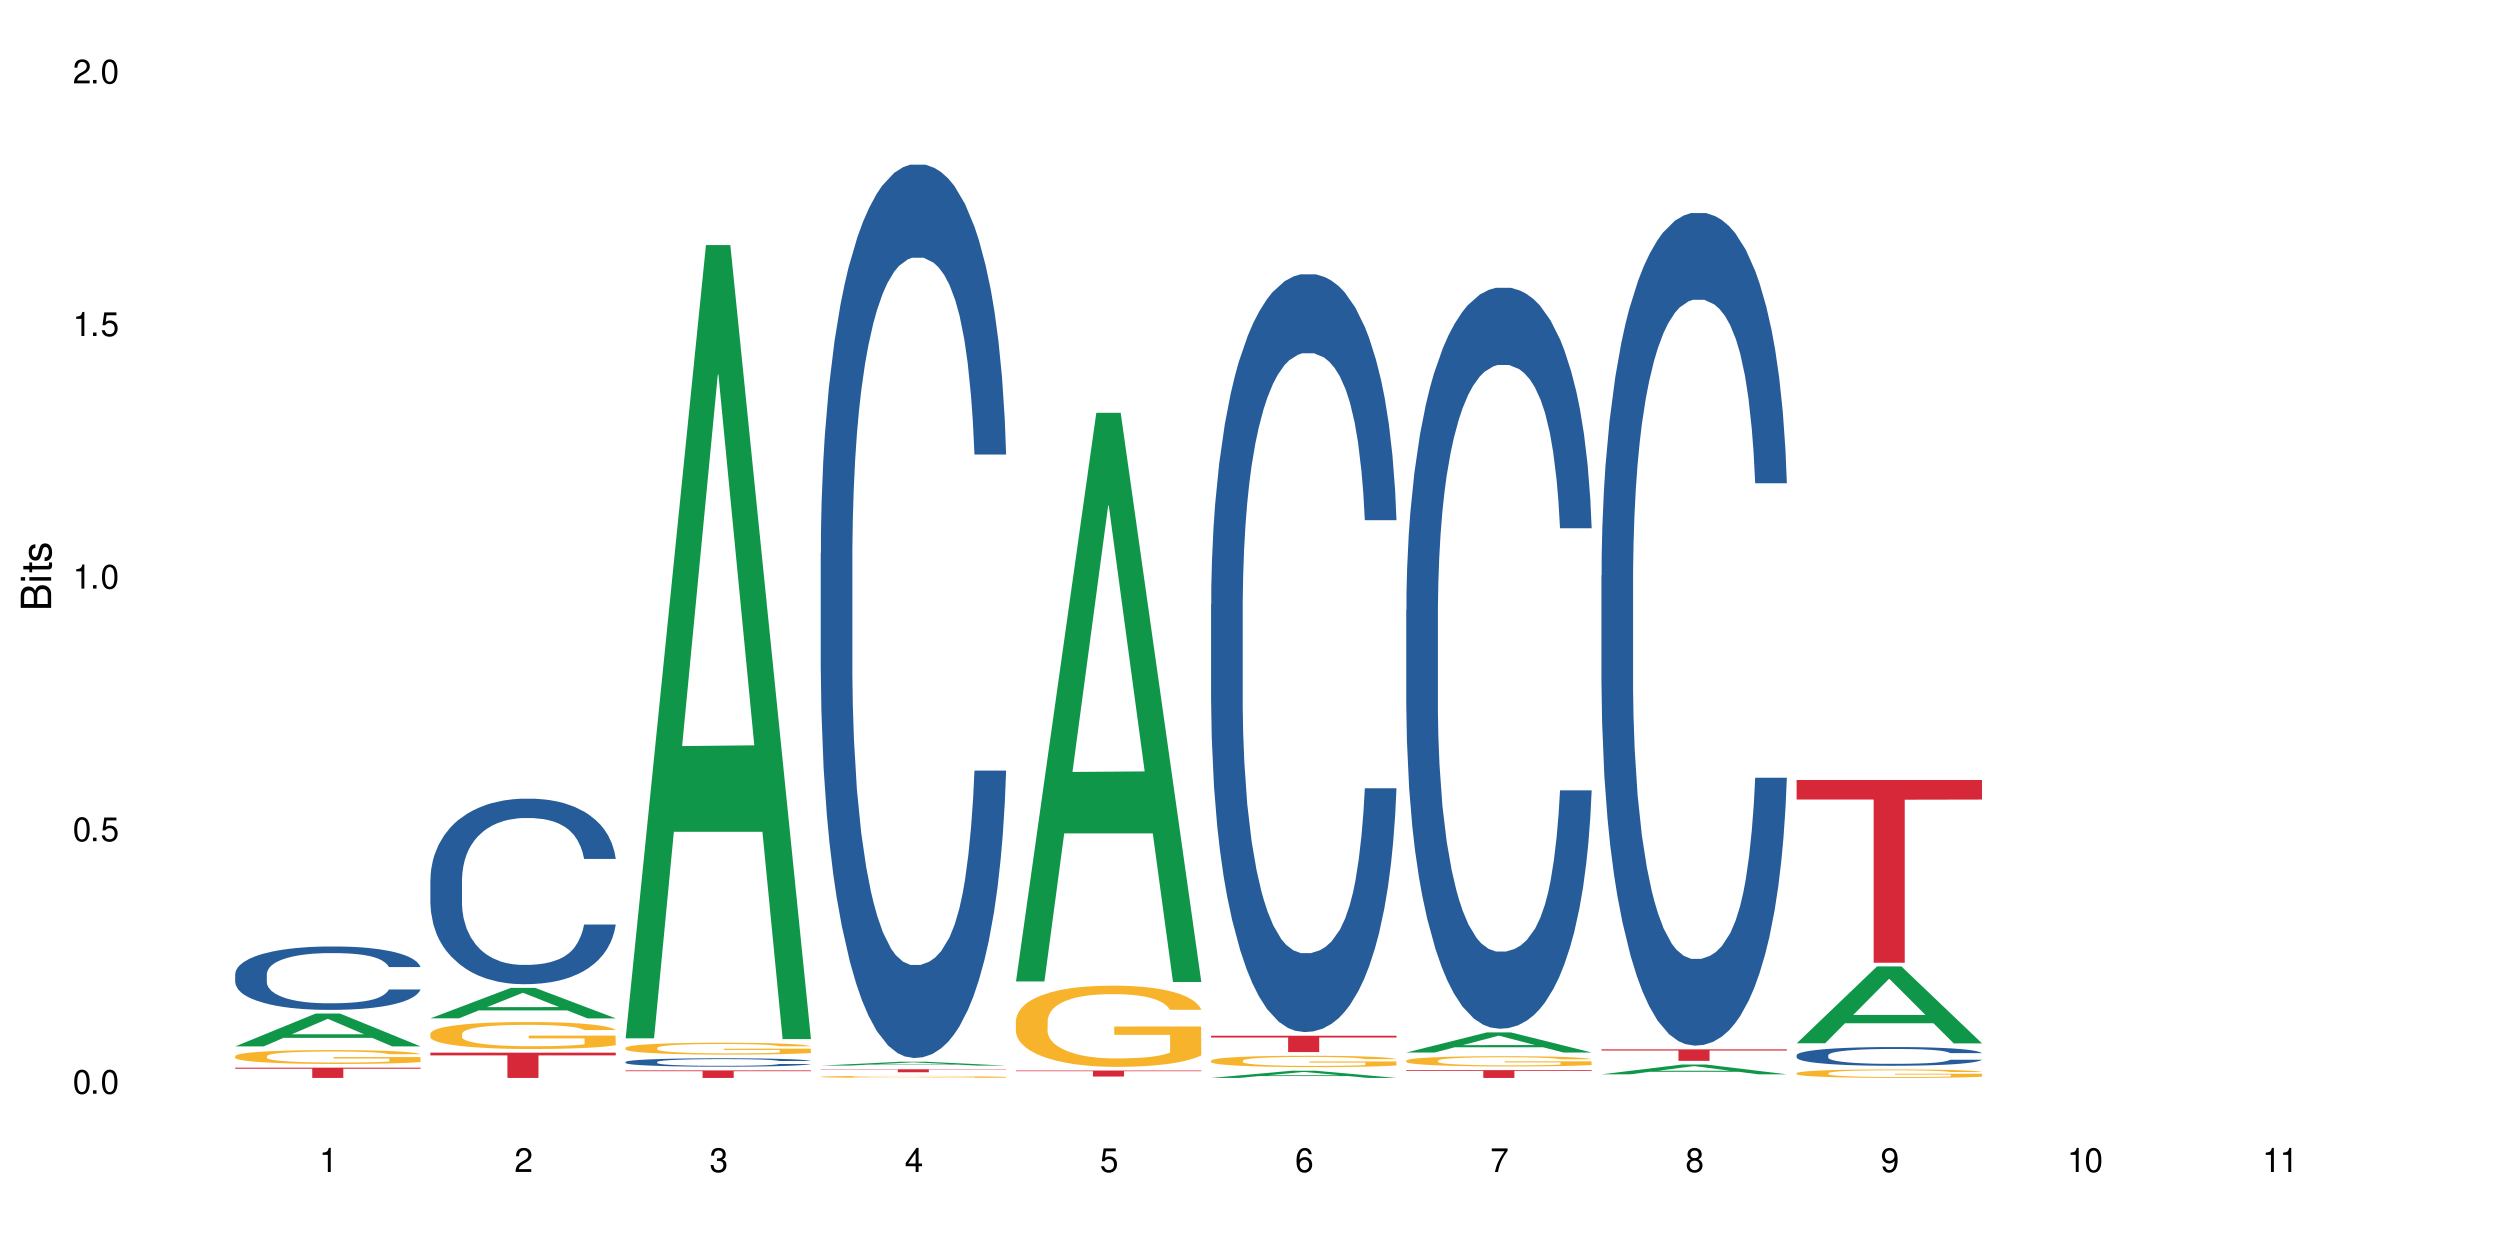
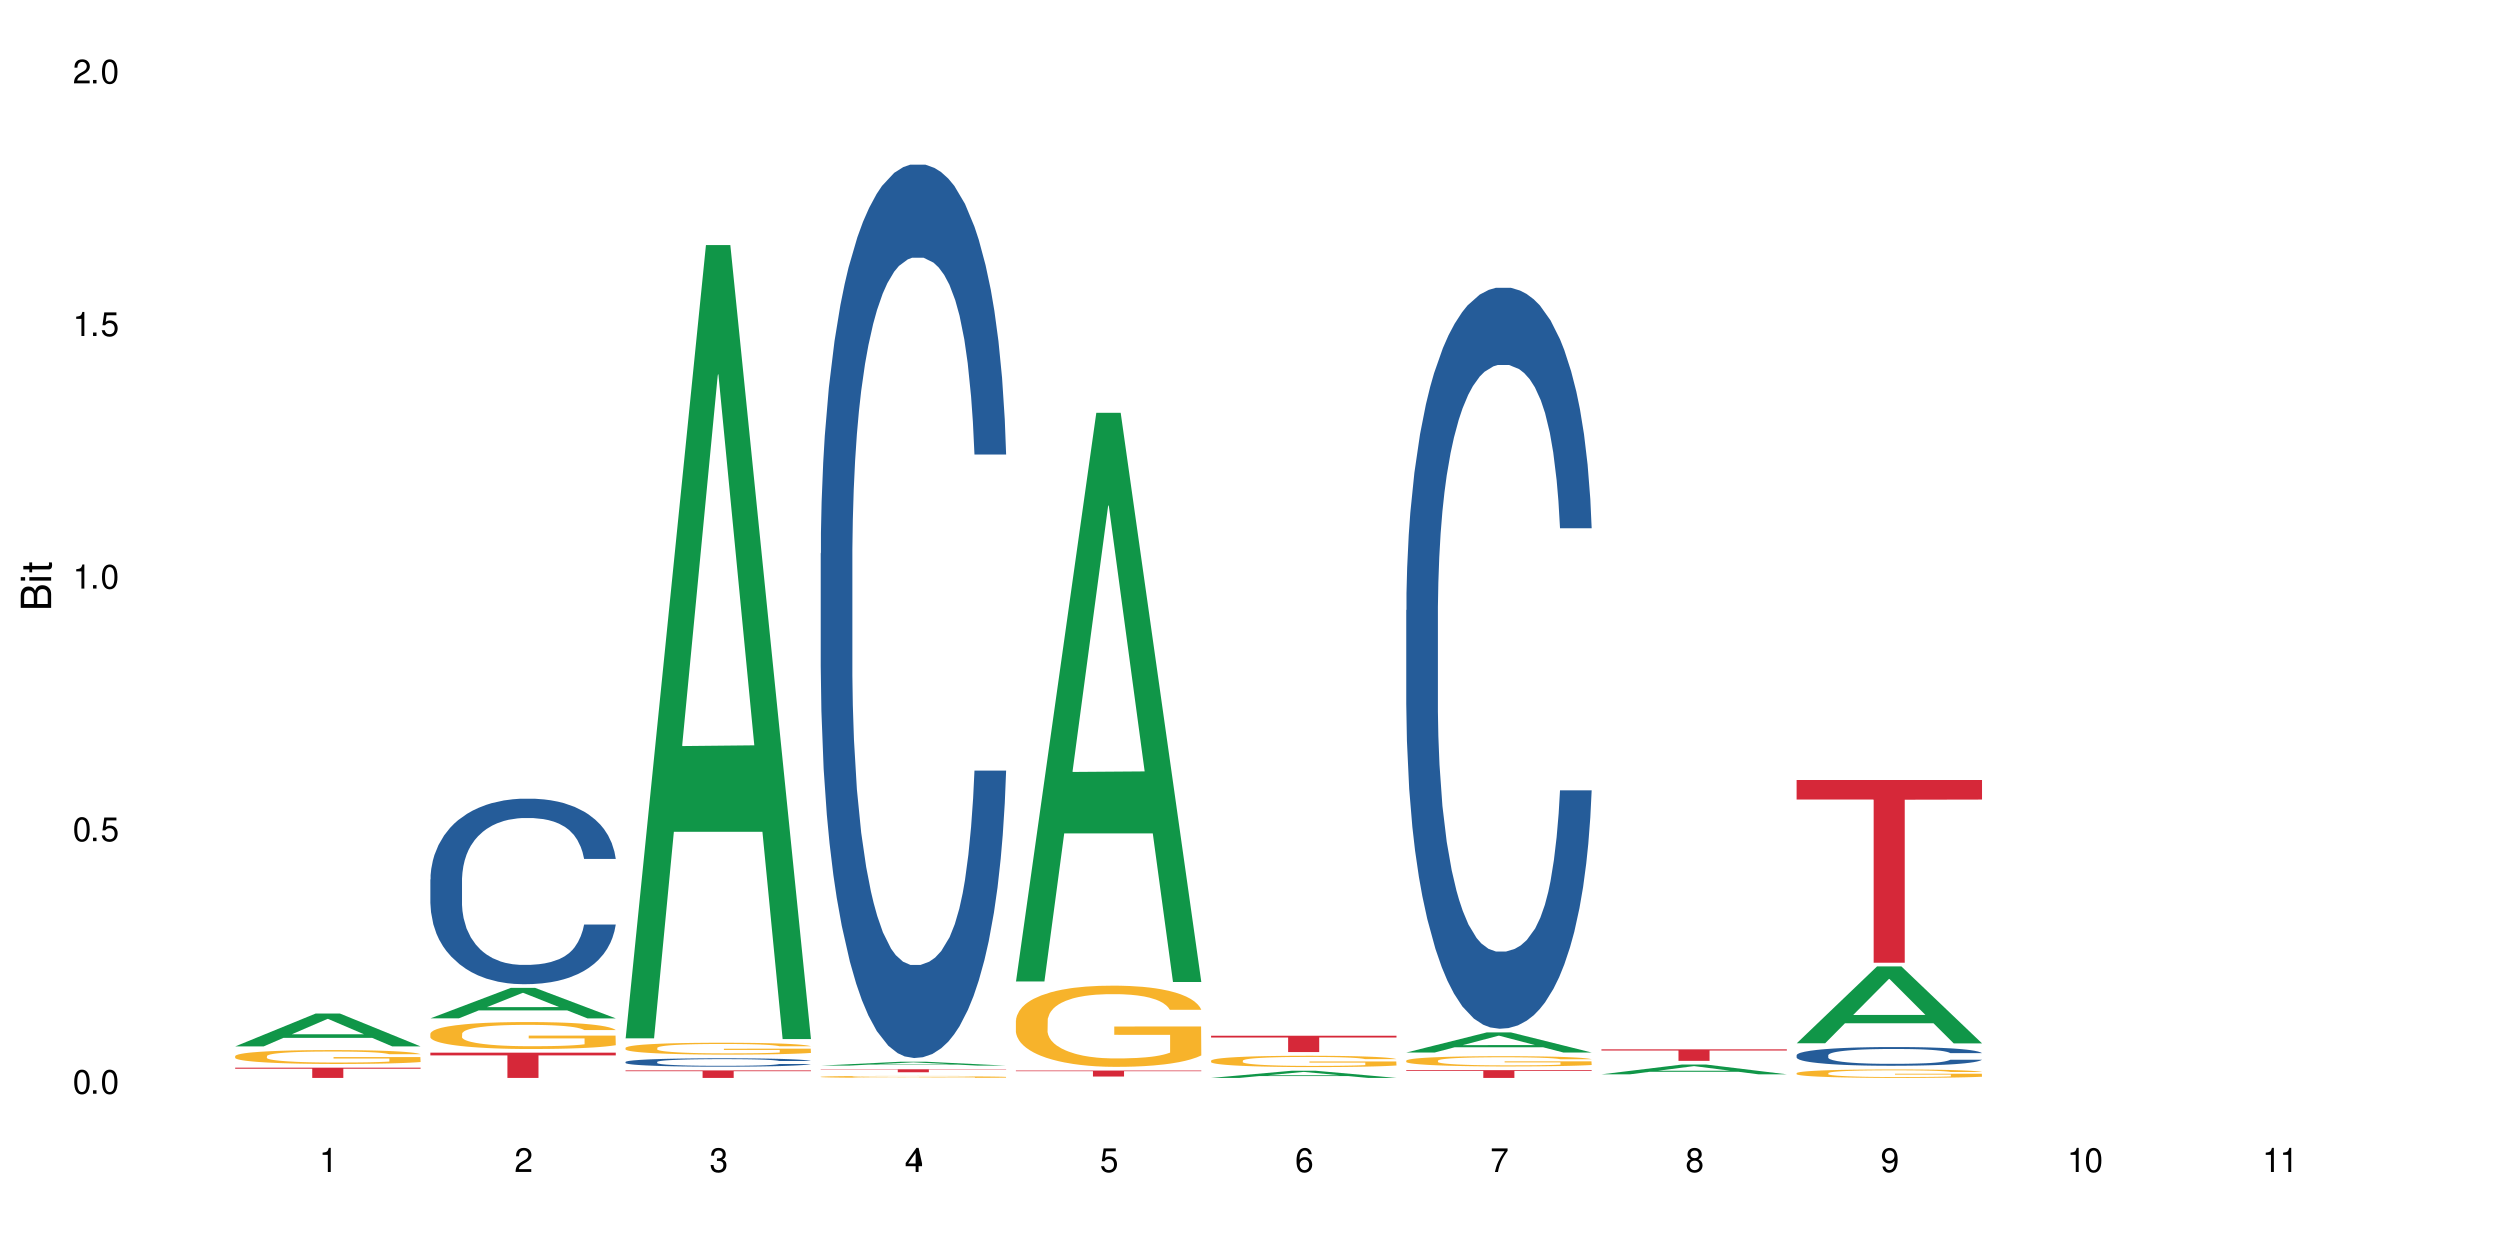
<svg xmlns="http://www.w3.org/2000/svg" xmlns:xlink="http://www.w3.org/1999/xlink" width="720" height="360" viewBox="0 0 720 360">
  <defs>
    <g>
      <g id="glyph-0-0">
</g>
      <g id="glyph-0-1">
        <path d="M 2.641 -6.938 C 2 -6.938 1.422 -6.656 1.078 -6.172 C 0.641 -5.562 0.406 -4.641 0.406 -3.359 C 0.406 -1.016 1.188 0.219 2.641 0.219 C 4.078 0.219 4.859 -1.016 4.859 -3.297 C 4.859 -4.641 4.656 -5.547 4.203 -6.172 C 3.844 -6.656 3.281 -6.938 2.641 -6.938 Z M 2.641 -6.188 C 3.547 -6.188 4 -5.25 4 -3.375 C 4 -1.406 3.562 -0.484 2.625 -0.484 C 1.734 -0.484 1.281 -1.438 1.281 -3.344 C 1.281 -5.25 1.734 -6.188 2.641 -6.188 Z M 2.641 -6.188 " />
      </g>
      <g id="glyph-0-2">
        <path d="M 1.828 -1 L 0.828 -1 L 0.828 0 L 1.828 0 Z M 1.828 -1 " />
      </g>
      <g id="glyph-0-3">
        <path d="M 4.562 -6.797 L 1.062 -6.797 L 0.547 -3.094 L 1.328 -3.094 C 1.719 -3.562 2.047 -3.734 2.578 -3.734 C 3.484 -3.734 4.062 -3.109 4.062 -2.094 C 4.062 -1.125 3.484 -0.531 2.578 -0.531 C 1.828 -0.531 1.375 -0.906 1.188 -1.672 L 0.328 -1.672 C 0.453 -1.109 0.547 -0.844 0.75 -0.594 C 1.125 -0.078 1.828 0.219 2.594 0.219 C 3.969 0.219 4.922 -0.781 4.922 -2.219 C 4.922 -3.562 4.031 -4.484 2.719 -4.484 C 2.25 -4.484 1.859 -4.359 1.469 -4.062 L 1.734 -5.969 L 4.562 -5.969 Z M 4.562 -6.797 " />
      </g>
      <g id="glyph-0-4">
        <path d="M 2.484 -4.938 L 2.484 0 L 3.328 0 L 3.328 -6.938 L 2.766 -6.938 C 2.469 -5.875 2.281 -5.734 0.984 -5.562 L 0.984 -4.938 Z M 2.484 -4.938 " />
      </g>
      <g id="glyph-0-5">
        <path d="M 4.859 -0.828 L 1.281 -0.828 C 1.359 -1.406 1.672 -1.781 2.5 -2.281 L 3.469 -2.828 C 4.406 -3.344 4.906 -4.062 4.906 -4.906 C 4.906 -5.484 4.672 -6.031 4.266 -6.406 C 3.859 -6.766 3.375 -6.938 2.719 -6.938 C 1.859 -6.938 1.219 -6.625 0.844 -6.031 C 0.609 -5.672 0.5 -5.234 0.484 -4.531 L 1.328 -4.531 C 1.359 -5.016 1.406 -5.281 1.531 -5.516 C 1.75 -5.938 2.188 -6.203 2.703 -6.203 C 3.469 -6.203 4.031 -5.641 4.031 -4.891 C 4.031 -4.344 3.719 -3.859 3.125 -3.516 L 2.234 -3 C 0.812 -2.172 0.406 -1.531 0.328 -0.016 L 4.859 -0.016 Z M 4.859 -0.828 " />
      </g>
      <g id="glyph-0-6">
        <path d="M 2.125 -3.188 L 2.578 -3.188 C 3.5 -3.188 3.984 -2.766 3.984 -1.922 C 3.984 -1.062 3.469 -0.531 2.594 -0.531 C 1.656 -0.531 1.203 -1 1.156 -2.016 L 0.312 -2.016 C 0.344 -1.453 0.438 -1.094 0.609 -0.781 C 0.953 -0.109 1.625 0.219 2.547 0.219 C 3.953 0.219 4.859 -0.625 4.859 -1.938 C 4.859 -2.828 4.516 -3.297 3.703 -3.594 C 4.344 -3.844 4.656 -4.328 4.656 -5.031 C 4.656 -6.219 3.875 -6.938 2.578 -6.938 C 1.203 -6.938 0.484 -6.172 0.453 -4.703 L 1.297 -4.703 C 1.312 -5.125 1.344 -5.359 1.453 -5.578 C 1.641 -5.969 2.062 -6.203 2.594 -6.203 C 3.344 -6.203 3.797 -5.75 3.797 -5 C 3.797 -4.516 3.609 -4.219 3.25 -4.047 C 3.016 -3.953 2.703 -3.922 2.125 -3.906 Z M 2.125 -3.188 " />
      </g>
      <g id="glyph-0-7">
-         <path d="M 3.141 -1.672 L 3.141 0 L 3.984 0 L 3.984 -1.672 L 4.984 -1.672 L 4.984 -2.438 L 3.984 -2.438 L 3.984 -6.938 L 3.359 -6.938 L 0.266 -2.578 L 0.266 -1.672 Z M 3.141 -2.438 L 1 -2.438 L 3.141 -5.5 Z M 3.141 -2.438 " />
+         <path d="M 3.141 -1.672 L 3.141 0 L 3.984 0 L 3.984 -1.672 L 4.984 -1.672 L 4.984 -2.438 L 3.984 -6.938 L 3.359 -6.938 L 0.266 -2.578 L 0.266 -1.672 Z M 3.141 -2.438 L 1 -2.438 L 3.141 -5.5 Z M 3.141 -2.438 " />
      </g>
      <g id="glyph-0-8">
        <path d="M 4.781 -5.125 C 4.609 -6.266 3.891 -6.938 2.844 -6.938 C 2.094 -6.938 1.422 -6.578 1.031 -5.953 C 0.594 -5.266 0.406 -4.422 0.406 -3.172 C 0.406 -2 0.578 -1.25 0.984 -0.641 C 1.359 -0.078 1.953 0.219 2.703 0.219 C 3.984 0.219 4.922 -0.75 4.922 -2.094 C 4.922 -3.375 4.062 -4.281 2.844 -4.281 C 2.172 -4.281 1.641 -4.031 1.281 -3.516 C 1.281 -5.234 1.828 -6.188 2.797 -6.188 C 3.391 -6.188 3.797 -5.797 3.938 -5.125 Z M 2.734 -3.531 C 3.547 -3.531 4.062 -2.953 4.062 -2.031 C 4.062 -1.156 3.484 -0.531 2.703 -0.531 C 1.922 -0.531 1.328 -1.188 1.328 -2.078 C 1.328 -2.938 1.906 -3.531 2.734 -3.531 Z M 2.734 -3.531 " />
      </g>
      <g id="glyph-0-9">
        <path d="M 4.984 -6.797 L 0.438 -6.797 L 0.438 -5.969 L 4.109 -5.969 C 2.5 -3.656 1.828 -2.234 1.328 0 L 2.219 0 C 2.594 -2.172 3.453 -4.047 4.984 -6.094 Z M 4.984 -6.797 " />
      </g>
      <g id="glyph-0-10">
        <path d="M 3.75 -3.656 C 4.469 -4.094 4.688 -4.438 4.688 -5.078 C 4.688 -6.172 3.844 -6.938 2.641 -6.938 C 1.438 -6.938 0.594 -6.172 0.594 -5.094 C 0.594 -4.438 0.812 -4.094 1.516 -3.656 C 0.734 -3.266 0.359 -2.703 0.359 -1.922 C 0.359 -0.656 1.281 0.219 2.641 0.219 C 3.984 0.219 4.922 -0.656 4.922 -1.922 C 4.922 -2.703 4.531 -3.266 3.75 -3.656 Z M 2.641 -6.188 C 3.359 -6.188 3.812 -5.75 3.812 -5.062 C 3.812 -4.406 3.344 -3.984 2.641 -3.984 C 1.922 -3.984 1.453 -4.406 1.453 -5.078 C 1.453 -5.75 1.922 -6.188 2.641 -6.188 Z M 2.641 -3.266 C 3.484 -3.266 4.062 -2.719 4.062 -1.906 C 4.062 -1.078 3.484 -0.531 2.625 -0.531 C 1.797 -0.531 1.219 -1.094 1.219 -1.906 C 1.219 -2.719 1.781 -3.266 2.641 -3.266 Z M 2.641 -3.266 " />
      </g>
      <g id="glyph-0-11">
        <path d="M 0.516 -1.578 C 0.672 -0.453 1.406 0.219 2.438 0.219 C 3.188 0.219 3.859 -0.141 4.266 -0.766 C 4.688 -1.453 4.891 -2.297 4.891 -3.547 C 4.891 -4.719 4.703 -5.453 4.312 -6.078 C 3.938 -6.641 3.344 -6.938 2.594 -6.938 C 1.297 -6.938 0.359 -5.969 0.359 -4.625 C 0.359 -3.344 1.234 -2.453 2.453 -2.453 C 3.094 -2.453 3.578 -2.672 4.016 -3.203 C 4 -1.484 3.469 -0.531 2.5 -0.531 C 1.906 -0.531 1.484 -0.906 1.359 -1.578 Z M 2.578 -6.203 C 3.375 -6.203 3.969 -5.531 3.969 -4.641 C 3.969 -3.797 3.391 -3.188 2.547 -3.188 C 1.734 -3.188 1.234 -3.766 1.234 -4.688 C 1.234 -5.562 1.797 -6.203 2.578 -6.203 Z M 2.578 -6.203 " />
      </g>
      <g id="glyph-1-0">
</g>
      <g id="glyph-1-1">
        <path d="M 0 -0.953 L 0 -4.891 C 0 -5.719 -0.234 -6.344 -0.734 -6.797 C -1.188 -7.234 -1.812 -7.469 -2.5 -7.469 C -3.547 -7.469 -4.188 -7 -4.625 -5.875 C -4.984 -6.688 -5.625 -7.094 -6.531 -7.094 C -7.172 -7.094 -7.734 -6.859 -8.141 -6.391 C -8.562 -5.922 -8.75 -5.344 -8.75 -4.5 L -8.75 -0.953 Z M -4.984 -2.062 L -7.766 -2.062 L -7.766 -4.219 C -7.766 -4.844 -7.688 -5.203 -7.453 -5.5 C -7.219 -5.812 -6.859 -5.969 -6.375 -5.969 C -5.891 -5.969 -5.531 -5.812 -5.297 -5.5 C -5.062 -5.203 -4.984 -4.844 -4.984 -4.219 Z M -0.984 -2.062 L -4 -2.062 L -4 -4.781 C -4 -5.766 -3.438 -6.359 -2.484 -6.359 C -1.547 -6.359 -0.984 -5.766 -0.984 -4.781 Z M -0.984 -2.062 " />
      </g>
      <g id="glyph-1-2">
        <path d="M -6.281 -1.797 L -6.281 -0.797 L 0 -0.797 L 0 -1.797 Z M -8.75 -1.797 L -8.75 -0.797 L -7.484 -0.797 L -7.484 -1.797 Z M -8.75 -1.797 " />
      </g>
      <g id="glyph-1-3">
        <path d="M -6.281 -3.047 L -6.281 -2.016 L -8.016 -2.016 L -8.016 -1.016 L -6.281 -1.016 L -6.281 -0.172 L -5.469 -0.172 L -5.469 -1.016 L -0.719 -1.016 C -0.078 -1.016 0.281 -1.453 0.281 -2.234 C 0.281 -2.5 0.25 -2.719 0.188 -3.047 L -0.641 -3.047 C -0.609 -2.906 -0.594 -2.766 -0.594 -2.562 C -0.594 -2.141 -0.719 -2.016 -1.156 -2.016 L -5.469 -2.016 L -5.469 -3.047 Z M -6.281 -3.047 " />
      </g>
      <g id="glyph-1-4">
-         <path d="M -4.531 -5.25 C -5.766 -5.25 -6.469 -4.422 -6.469 -2.969 C -6.469 -1.516 -5.719 -0.562 -4.547 -0.562 C -3.562 -0.562 -3.094 -1.062 -2.734 -2.562 L -2.516 -3.484 C -2.344 -4.188 -2.094 -4.469 -1.641 -4.469 C -1.047 -4.469 -0.641 -3.875 -0.641 -3 C -0.641 -2.453 -0.797 -2 -1.062 -1.75 C -1.25 -1.594 -1.422 -1.531 -1.875 -1.469 L -1.875 -0.406 C -0.422 -0.453 0.281 -1.266 0.281 -2.922 C 0.281 -4.5 -0.5 -5.516 -1.719 -5.516 C -2.656 -5.516 -3.172 -4.984 -3.469 -3.734 L -3.703 -2.766 C -3.891 -1.953 -4.156 -1.609 -4.594 -1.609 C -5.188 -1.609 -5.547 -2.125 -5.547 -2.938 C -5.547 -3.75 -5.203 -4.172 -4.531 -4.203 Z M -4.531 -5.25 " />
-       </g>
+         </g>
    </g>
  </defs>
  <rect x="-72" y="-36" width="864" height="432" fill="rgb(100%, 100%, 100%)" fill-opacity="1" />
  <path fill-rule="nonzero" fill="rgb(6.275%, 58.824%, 28.235%)" fill-opacity="1" d="M 67.73 301.359 L 67.789 301.348 L 90.895 291.902 L 97.91 291.902 L 121.133 301.367 L 112.973 301.367 L 107.152 298.898 L 81.652 298.898 L 75.945 301.359 L 67.73 301.359 L 84.105 297.875 L 104.816 297.867 L 94.488 293.449 L 94.375 293.441 L 94.262 293.469 L 84.047 297.867 L 84.105 297.875 Z M 67.73 301.359 " />
-   <path fill-rule="nonzero" fill="rgb(14.51%, 36.078%, 60%)" fill-opacity="1" d="M 67.73 280.535 L 67.797 280.52 L 67.797 280.117 L 67.992 279.484 L 68.449 278.684 L 68.902 278.133 L 70.074 277.148 L 71.703 276.195 L 73.398 275.461 L 74.633 275.027 L 75.742 274.695 L 78.281 274.078 L 79.91 273.762 L 81.668 273.477 L 83.816 273.195 L 85.379 273.027 L 88.895 272.758 L 91.5 272.645 L 93.52 272.594 L 97.883 272.594 L 100.488 272.66 L 102.375 272.742 L 104.461 272.875 L 106.219 273.027 L 109.281 273.395 L 112.016 273.859 L 113.254 274.129 L 115.207 274.645 L 116.703 275.145 L 117.746 275.578 L 118.918 276.195 L 119.961 276.949 L 120.742 277.801 L 121.133 278.516 L 112.016 278.516 L 111.559 277.848 L 111.039 277.332 L 110.062 276.648 L 109.086 276.164 L 107.715 275.68 L 106.48 275.363 L 104.785 275.047 L 103.289 274.844 L 101.727 274.695 L 100.227 274.594 L 97.363 274.496 L 94.039 274.496 L 92.805 274.527 L 90.262 274.66 L 88.895 274.777 L 86.941 275.012 L 85.574 275.23 L 83.945 275.562 L 82.84 275.848 L 81.473 276.281 L 80.496 276.664 L 79.387 277.215 L 78.738 277.633 L 78.152 278.098 L 77.629 278.648 L 77.238 279.234 L 76.977 279.852 L 76.848 280.453 L 76.848 283.039 L 76.977 283.641 L 77.305 284.34 L 78.152 285.359 L 79.387 286.242 L 80.82 286.941 L 82.188 287.445 L 82.969 287.676 L 84.012 287.945 L 85.641 288.277 L 87.984 288.613 L 89.352 288.746 L 91.438 288.879 L 93.586 288.945 L 96.449 288.945 L 98.988 288.879 L 100.684 288.797 L 102.441 288.66 L 104.852 288.379 L 106.348 288.109 L 107.652 287.793 L 108.629 287.477 L 109.281 287.211 L 110.258 286.691 L 111.039 286.125 L 111.625 285.543 L 112.016 284.973 L 121.133 284.973 L 120.742 285.641 L 120.156 286.293 L 119.57 286.777 L 118.656 287.359 L 117.613 287.879 L 116.117 288.461 L 114.879 288.844 L 113.254 289.262 L 111.754 289.578 L 110.125 289.863 L 107.715 290.195 L 106.152 290.363 L 104.461 290.516 L 102.441 290.648 L 99.902 290.766 L 97.168 290.832 L 94.625 290.848 L 91.891 290.812 L 89.871 290.746 L 87.203 290.598 L 83.883 290.297 L 81.473 289.98 L 79.582 289.664 L 77.957 289.328 L 76.133 288.879 L 73.789 288.145 L 72.355 287.578 L 71.379 287.109 L 70.27 286.461 L 69.488 285.875 L 68.578 284.941 L 67.926 283.758 L 67.73 282.84 Z M 67.73 280.535 " />
  <path fill-rule="nonzero" fill="rgb(96.863%, 70.196%, 16.863%)" fill-opacity="1" d="M 67.73 304.137 L 67.797 304.133 L 67.797 304.059 L 68.055 303.895 L 68.707 303.668 L 69.555 303.484 L 70.465 303.336 L 71.051 303.262 L 72.027 303.148 L 72.875 303.07 L 75.023 302.906 L 77.762 302.75 L 79.258 302.688 L 80.949 302.625 L 83.359 302.555 L 84.469 302.527 L 87.855 302.469 L 91.695 302.434 L 95.93 302.422 L 97.883 302.426 L 100.555 302.441 L 104.199 302.48 L 106.285 302.52 L 107.91 302.555 L 109.605 302.602 L 111.688 302.676 L 113.645 302.762 L 115.207 302.852 L 116.77 302.961 L 118.07 303.078 L 119.18 303.203 L 120.156 303.359 L 120.742 303.488 L 121.133 303.613 L 112.078 303.613 L 111.559 303.488 L 110.973 303.387 L 109.996 303.266 L 109.02 303.18 L 108.043 303.109 L 106.219 303.016 L 104.656 302.957 L 102.703 302.906 L 100.812 302.871 L 98.664 302.852 L 97.363 302.844 L 93.91 302.844 L 90.785 302.867 L 88.961 302.898 L 87.66 302.926 L 85.836 302.98 L 84.727 303.027 L 84.078 303.055 L 82.125 303.168 L 80.82 303.27 L 80.105 303.34 L 79.191 303.449 L 78.543 303.547 L 77.824 303.695 L 77.434 303.805 L 76.914 304.055 L 76.848 304.711 L 77.043 304.852 L 77.434 305 L 77.957 305.133 L 78.738 305.27 L 79.52 305.375 L 80.887 305.52 L 82.059 305.613 L 82.969 305.676 L 84.727 305.773 L 85.445 305.809 L 87.137 305.875 L 88.895 305.926 L 91.047 305.969 L 92.672 305.992 L 95.277 306.008 L 98.598 306.008 L 102.508 305.988 L 104.98 305.957 L 106.676 305.93 L 107.781 305.902 L 109.148 305.863 L 110.125 305.824 L 111.039 305.785 L 112.145 305.723 L 112.145 304.852 L 96.059 304.848 L 96.059 304.438 L 121.066 304.434 L 121.133 305.863 L 119.766 305.961 L 118.07 306.055 L 116.441 306.129 L 114.75 306.191 L 112.34 306.262 L 110.387 306.305 L 107.391 306.355 L 104.656 306.387 L 101.789 306.41 L 99.25 306.422 L 96.254 306.426 L 93.586 306.418 L 90.719 306.395 L 88.441 306.367 L 86.355 306.332 L 84.273 306.281 L 81.668 306.207 L 79.973 306.145 L 78.215 306.066 L 76.457 305.977 L 74.895 305.875 L 73.852 305.801 L 72.812 305.711 L 71.703 305.602 L 70.66 305.48 L 69.879 305.363 L 69.164 305.238 L 68.645 305.117 L 68.121 304.953 L 67.859 304.82 L 67.73 304.707 Z M 67.73 304.137 " />
  <path fill-rule="nonzero" fill="rgb(83.922%, 15.686%, 22.353%)" fill-opacity="1" d="M 67.73 307.48 L 121.133 307.48 L 121.133 307.797 L 98.875 307.801 L 98.875 310.441 L 89.922 310.441 L 89.922 307.805 L 89.793 307.797 L 67.73 307.797 Z M 67.73 307.48 " />
  <path fill-rule="nonzero" fill="rgb(6.275%, 58.824%, 28.235%)" fill-opacity="1" d="M 123.941 293.281 L 124 293.273 L 147.105 284.512 L 154.125 284.512 L 177.344 293.293 L 169.184 293.293 L 163.367 291 L 137.863 291 L 132.156 293.281 L 123.941 293.281 L 140.316 290.051 L 161.027 290.043 L 150.699 285.945 L 150.586 285.938 L 150.473 285.965 L 140.258 290.043 L 140.316 290.051 Z M 123.941 293.281 " />
  <path fill-rule="nonzero" fill="rgb(14.51%, 36.078%, 60%)" fill-opacity="1" d="M 123.941 253.281 L 124.008 253.234 L 124.008 252.062 L 124.203 250.207 L 124.66 247.863 L 125.113 246.25 L 126.285 243.371 L 127.914 240.586 L 129.609 238.438 L 130.844 237.168 L 131.953 236.191 L 134.492 234.387 L 136.121 233.457 L 137.879 232.629 L 140.027 231.797 L 141.59 231.309 L 145.109 230.527 L 147.711 230.188 L 149.73 230.039 L 154.094 230.039 L 156.699 230.234 L 158.59 230.48 L 160.672 230.871 L 162.43 231.309 L 165.492 232.383 L 168.227 233.75 L 169.465 234.531 L 171.418 236.047 L 172.914 237.512 L 173.957 238.781 L 175.129 240.586 L 176.172 242.785 L 176.953 245.273 L 177.344 247.375 L 168.227 247.375 L 167.77 245.422 L 167.25 243.906 L 166.273 241.906 L 165.297 240.488 L 163.93 239.074 L 162.691 238.145 L 160.996 237.219 L 159.5 236.633 L 157.938 236.191 L 156.438 235.898 L 153.574 235.605 L 150.254 235.605 L 149.016 235.703 L 146.477 236.094 L 145.109 236.438 L 143.152 237.121 L 141.785 237.754 L 140.156 238.73 L 139.051 239.562 L 137.684 240.832 L 136.707 241.953 L 135.598 243.566 L 134.949 244.785 L 134.363 246.152 L 133.84 247.766 L 133.449 249.473 L 133.191 251.281 L 133.059 253.039 L 133.059 260.605 L 133.191 262.363 L 133.516 264.414 L 134.363 267.391 L 135.598 269.98 L 137.031 272.031 L 138.398 273.496 L 139.18 274.18 L 140.223 274.961 L 141.852 275.938 L 144.195 276.914 L 145.562 277.305 L 147.648 277.695 L 149.797 277.891 L 152.66 277.891 L 155.203 277.695 L 156.895 277.449 L 158.652 277.059 L 161.062 276.23 L 162.559 275.449 L 163.863 274.52 L 164.84 273.594 L 165.492 272.812 L 166.469 271.297 L 167.25 269.637 L 167.836 267.93 L 168.227 266.27 L 177.344 266.27 L 176.953 268.223 L 176.367 270.125 L 175.781 271.543 L 174.867 273.25 L 173.828 274.766 L 172.328 276.473 L 171.09 277.598 L 169.465 278.816 L 167.965 279.746 L 166.336 280.574 L 163.93 281.551 L 162.363 282.039 L 160.672 282.48 L 158.652 282.871 L 156.113 283.211 L 153.379 283.406 L 150.84 283.457 L 148.102 283.359 L 146.086 283.164 L 143.414 282.723 L 140.094 281.844 L 137.684 280.918 L 135.793 279.988 L 134.168 279.012 L 132.344 277.695 L 130 275.547 L 128.566 273.887 L 127.59 272.52 L 126.48 270.613 L 125.699 268.906 L 124.789 266.172 L 124.137 262.703 L 123.941 260.02 Z M 123.941 253.281 " />
  <path fill-rule="nonzero" fill="rgb(96.863%, 70.196%, 16.863%)" fill-opacity="1" d="M 123.941 297.676 L 124.008 297.668 L 124.008 297.527 L 124.27 297.207 L 124.918 296.766 L 125.766 296.406 L 126.676 296.121 L 127.266 295.973 L 128.242 295.762 L 129.086 295.605 L 131.234 295.285 L 133.973 294.988 L 135.469 294.859 L 137.164 294.738 L 139.57 294.602 L 140.68 294.555 L 144.066 294.441 L 147.906 294.367 L 152.141 294.348 L 154.094 294.355 L 156.766 294.383 L 160.41 294.461 L 162.496 294.531 L 164.125 294.602 L 165.816 294.695 L 167.902 294.836 L 169.855 295.008 L 171.418 295.18 L 172.98 295.391 L 174.281 295.617 L 175.391 295.867 L 176.367 296.164 L 176.953 296.414 L 177.344 296.66 L 168.293 296.66 L 167.77 296.414 L 167.184 296.223 L 166.207 295.988 L 165.23 295.816 L 164.254 295.684 L 162.43 295.496 L 160.867 295.383 L 158.914 295.285 L 157.023 295.219 L 154.875 295.18 L 153.574 295.164 L 150.121 295.164 L 146.996 295.215 L 145.172 295.27 L 143.871 295.328 L 142.047 295.434 L 140.941 295.52 L 140.289 295.574 L 138.336 295.797 L 137.031 295.992 L 136.316 296.129 L 135.402 296.34 L 134.754 296.535 L 134.035 296.816 L 133.645 297.031 L 133.125 297.512 L 133.059 298.789 L 133.254 299.059 L 133.645 299.352 L 134.168 299.605 L 134.949 299.875 L 135.73 300.082 L 137.098 300.359 L 138.27 300.543 L 139.18 300.664 L 140.941 300.855 L 141.656 300.918 L 143.348 301.047 L 145.109 301.145 L 147.258 301.23 L 148.883 301.273 L 151.488 301.309 L 154.812 301.309 L 158.719 301.266 L 161.191 301.211 L 162.887 301.152 L 163.992 301.102 L 165.359 301.023 L 166.336 300.953 L 167.25 300.875 L 168.355 300.754 L 168.355 299.059 L 152.27 299.051 L 152.27 298.258 L 177.277 298.25 L 177.344 301.023 L 175.977 301.215 L 174.281 301.402 L 172.656 301.543 L 170.961 301.664 L 168.551 301.797 L 166.598 301.883 L 163.602 301.984 L 160.867 302.047 L 158 302.09 L 155.461 302.109 L 152.465 302.117 L 149.797 302.105 L 146.93 302.062 L 144.652 302.004 L 142.566 301.934 L 140.484 301.84 L 137.879 301.691 L 136.188 301.57 L 134.426 301.422 L 132.668 301.246 L 131.105 301.055 L 130.062 300.906 L 129.023 300.734 L 127.914 300.52 L 126.871 300.281 L 126.09 300.059 L 125.375 299.812 L 124.855 299.578 L 124.332 299.258 L 124.074 299.004 L 123.941 298.781 Z M 123.941 297.676 " />
  <path fill-rule="nonzero" fill="rgb(83.922%, 15.686%, 22.353%)" fill-opacity="1" d="M 123.941 303.176 L 177.344 303.176 L 177.344 303.953 L 155.086 303.957 L 155.086 310.441 L 146.133 310.441 L 146.133 303.965 L 146.004 303.953 L 123.941 303.953 Z M 123.941 303.176 " />
  <path fill-rule="nonzero" fill="rgb(6.275%, 58.824%, 28.235%)" fill-opacity="1" d="M 180.152 299.035 L 180.211 298.82 L 203.316 70.574 L 210.336 70.574 L 233.555 299.25 L 225.395 299.25 L 219.578 239.559 L 194.074 239.559 L 188.371 299.035 L 180.152 299.035 L 196.527 214.867 L 217.238 214.652 L 206.91 107.934 L 206.797 107.719 L 206.684 108.363 L 196.473 214.652 L 196.527 214.867 Z M 180.152 299.035 " />
  <path fill-rule="nonzero" fill="rgb(14.51%, 36.078%, 60%)" fill-opacity="1" d="M 180.152 305.84 L 180.219 305.836 L 180.219 305.781 L 180.414 305.699 L 180.871 305.594 L 181.324 305.52 L 182.5 305.387 L 184.125 305.262 L 185.82 305.164 L 187.059 305.105 L 188.164 305.062 L 190.703 304.98 L 192.332 304.938 L 194.09 304.902 L 196.238 304.863 L 197.801 304.84 L 201.32 304.805 L 203.922 304.789 L 205.941 304.785 L 210.305 304.785 L 212.91 304.793 L 214.801 304.805 L 216.883 304.82 L 218.641 304.84 L 221.703 304.891 L 224.438 304.953 L 225.676 304.988 L 227.629 305.055 L 229.125 305.121 L 230.168 305.18 L 231.34 305.262 L 232.383 305.363 L 233.164 305.477 L 233.555 305.57 L 224.438 305.57 L 223.98 305.48 L 223.461 305.414 L 222.484 305.32 L 221.508 305.258 L 220.141 305.191 L 218.902 305.152 L 217.207 305.109 L 215.711 305.082 L 214.148 305.062 L 212.648 305.051 L 209.785 305.035 L 206.465 305.035 L 205.227 305.039 L 202.688 305.059 L 201.32 305.074 L 199.363 305.105 L 197.996 305.133 L 196.371 305.18 L 195.262 305.215 L 193.895 305.273 L 192.918 305.324 L 191.812 305.398 L 191.16 305.453 L 190.574 305.516 L 190.051 305.586 L 189.66 305.664 L 189.402 305.746 L 189.27 305.828 L 189.27 306.172 L 189.402 306.25 L 189.727 306.344 L 190.574 306.48 L 191.812 306.598 L 193.242 306.688 L 194.609 306.754 L 195.395 306.785 L 196.434 306.82 L 198.062 306.867 L 200.406 306.91 L 201.773 306.93 L 203.859 306.945 L 206.008 306.957 L 208.875 306.957 L 211.414 306.945 L 213.105 306.934 L 214.863 306.918 L 217.273 306.879 L 218.773 306.844 L 220.074 306.801 L 221.051 306.762 L 221.703 306.727 L 222.68 306.656 L 223.461 306.582 L 224.047 306.504 L 224.438 306.426 L 233.555 306.426 L 233.164 306.516 L 232.578 306.602 L 231.992 306.668 L 231.082 306.746 L 230.039 306.812 L 228.539 306.891 L 227.305 306.941 L 225.676 306.996 L 224.176 307.039 L 222.551 307.078 L 220.141 307.121 L 218.578 307.145 L 216.883 307.164 L 214.863 307.18 L 212.324 307.195 L 209.59 307.207 L 207.051 307.207 L 204.316 307.203 L 202.297 307.195 L 199.625 307.176 L 196.305 307.133 L 193.895 307.094 L 192.008 307.051 L 190.379 307.008 L 188.555 306.945 L 186.211 306.848 L 184.777 306.773 L 183.801 306.711 L 182.695 306.625 L 181.914 306.547 L 181 306.422 L 180.348 306.266 L 180.152 306.145 Z M 180.152 305.84 " />
  <path fill-rule="nonzero" fill="rgb(96.863%, 70.196%, 16.863%)" fill-opacity="1" d="M 180.152 301.773 L 180.219 301.77 L 180.219 301.707 L 180.48 301.566 L 181.129 301.371 L 181.977 301.215 L 182.891 301.09 L 183.477 301.023 L 184.453 300.93 L 185.297 300.859 L 187.449 300.719 L 190.184 300.59 L 191.68 300.531 L 193.375 300.48 L 195.785 300.422 L 196.891 300.398 L 200.277 300.348 L 204.121 300.316 L 208.352 300.309 L 210.305 300.312 L 212.977 300.324 L 216.621 300.359 L 218.707 300.391 L 220.336 300.422 L 222.027 300.461 L 224.113 300.523 L 226.066 300.598 L 227.629 300.672 L 229.191 300.766 L 230.492 300.867 L 231.602 300.977 L 232.578 301.105 L 233.164 301.215 L 233.555 301.324 L 224.504 301.324 L 223.98 301.215 L 223.395 301.133 L 222.418 301.027 L 221.441 300.953 L 220.465 300.895 L 218.641 300.812 L 217.078 300.766 L 215.125 300.719 L 213.238 300.691 L 211.086 300.672 L 209.785 300.668 L 206.332 300.668 L 203.207 300.688 L 201.383 300.715 L 200.082 300.738 L 198.258 300.785 L 197.152 300.824 L 196.5 300.848 L 194.547 300.945 L 193.242 301.031 L 192.527 301.09 L 191.617 301.184 L 190.965 301.27 L 190.246 301.395 L 189.855 301.488 L 189.336 301.699 L 189.27 302.262 L 189.465 302.383 L 189.855 302.508 L 190.379 302.621 L 191.16 302.742 L 191.941 302.832 L 193.309 302.953 L 194.48 303.035 L 195.395 303.086 L 197.152 303.172 L 197.867 303.199 L 199.562 303.254 L 201.32 303.301 L 203.469 303.336 L 205.098 303.355 L 207.699 303.371 L 211.023 303.371 L 214.93 303.352 L 217.402 303.328 L 219.098 303.301 L 220.203 303.281 L 221.57 303.246 L 222.551 303.215 L 223.461 303.18 L 224.566 303.129 L 224.566 302.383 L 208.484 302.379 L 208.484 302.027 L 233.488 302.023 L 233.555 303.246 L 232.188 303.332 L 230.492 303.41 L 228.867 303.473 L 227.172 303.527 L 224.762 303.586 L 222.809 303.625 L 219.812 303.668 L 217.078 303.695 L 214.215 303.715 L 211.672 303.723 L 208.68 303.727 L 206.008 303.723 L 203.141 303.703 L 200.863 303.676 L 198.777 303.645 L 196.695 303.605 L 194.09 303.539 L 192.398 303.488 L 190.641 303.422 L 188.879 303.344 L 187.316 303.258 L 186.277 303.191 L 185.234 303.117 L 184.125 303.023 L 183.086 302.918 L 182.305 302.82 L 181.586 302.711 L 181.066 302.609 L 180.543 302.469 L 180.285 302.355 L 180.152 302.258 Z M 180.152 301.773 " />
  <path fill-rule="nonzero" fill="rgb(83.922%, 15.686%, 22.353%)" fill-opacity="1" d="M 180.152 308.266 L 233.555 308.266 L 233.555 308.496 L 211.301 308.5 L 211.301 310.441 L 202.344 310.441 L 202.344 308.5 L 202.215 308.496 L 180.152 308.496 Z M 180.152 308.266 " />
  <path fill-rule="nonzero" fill="rgb(6.275%, 58.824%, 28.235%)" fill-opacity="1" d="M 236.367 306.895 L 236.422 306.895 L 259.527 305.773 L 266.547 305.773 L 289.766 306.898 L 281.609 306.898 L 275.789 306.605 L 250.285 306.605 L 244.582 306.895 L 236.367 306.895 L 252.738 306.484 L 273.449 306.48 L 263.121 305.957 L 263.008 305.957 L 262.895 305.961 L 252.684 306.48 L 252.738 306.484 Z M 236.367 306.895 " />
  <path fill-rule="nonzero" fill="rgb(14.51%, 36.078%, 60%)" fill-opacity="1" d="M 236.367 159.371 L 236.43 159.137 L 236.43 153.492 L 236.625 144.555 L 237.082 133.266 L 237.539 125.504 L 238.711 111.629 L 240.34 98.223 L 242.031 87.875 L 243.27 81.758 L 244.375 77.055 L 246.914 68.352 L 248.543 63.883 L 250.301 59.887 L 252.449 55.887 L 254.016 53.535 L 257.531 49.773 L 260.137 48.125 L 262.152 47.422 L 266.516 47.422 L 269.121 48.363 L 271.012 49.539 L 273.094 51.418 L 274.852 53.535 L 277.914 58.711 L 280.648 65.297 L 281.887 69.059 L 283.84 76.348 L 285.34 83.406 L 286.379 89.52 L 287.551 98.223 L 288.594 108.805 L 289.375 120.801 L 289.766 130.914 L 280.648 130.914 L 280.191 121.504 L 279.672 114.215 L 278.695 104.57 L 277.719 97.75 L 276.352 90.93 L 275.113 86.461 L 273.422 81.992 L 271.922 79.172 L 270.359 77.055 L 268.863 75.645 L 265.996 74.23 L 262.676 74.23 L 261.438 74.703 L 258.898 76.586 L 257.531 78.23 L 255.578 81.523 L 254.211 84.582 L 252.582 89.285 L 251.473 93.281 L 250.105 99.398 L 249.129 104.809 L 248.023 112.566 L 247.371 118.449 L 246.785 125.031 L 246.266 132.793 L 245.875 141.027 L 245.613 149.727 L 245.484 158.195 L 245.484 194.648 L 245.613 203.117 L 245.938 212.992 L 246.785 227.34 L 248.023 239.805 L 249.457 249.684 L 250.824 256.738 L 251.605 260.031 L 252.645 263.793 L 254.273 268.496 L 256.617 273.203 L 257.984 275.082 L 260.07 276.965 L 262.219 277.906 L 265.086 277.906 L 267.625 276.965 L 269.316 275.789 L 271.074 273.906 L 273.484 269.91 L 274.984 266.145 L 276.285 261.676 L 277.262 257.207 L 277.914 253.445 L 278.891 246.156 L 279.672 238.16 L 280.258 229.926 L 280.648 221.93 L 289.766 221.93 L 289.375 231.34 L 288.789 240.512 L 288.203 247.332 L 287.293 255.562 L 286.25 262.852 L 284.75 271.086 L 283.516 276.496 L 281.887 282.375 L 280.387 286.844 L 278.762 290.84 L 276.352 295.543 L 274.789 297.898 L 273.094 300.012 L 271.074 301.895 L 268.535 303.543 L 265.801 304.48 L 263.262 304.719 L 260.527 304.246 L 258.508 303.305 L 255.836 301.188 L 252.516 296.957 L 250.105 292.488 L 248.219 288.02 L 246.59 283.316 L 244.766 276.965 L 242.422 266.617 L 240.988 258.621 L 240.012 252.035 L 238.906 242.863 L 238.125 234.633 L 237.211 221.461 L 236.562 204.762 L 236.367 191.828 Z M 236.367 159.371 " />
  <path fill-rule="nonzero" fill="rgb(96.863%, 70.196%, 16.863%)" fill-opacity="1" d="M 236.367 310.109 L 236.43 310.109 L 236.43 310.098 L 236.691 310.074 L 237.344 310.043 L 238.188 310.016 L 239.102 309.992 L 239.688 309.98 L 240.664 309.965 L 241.512 309.953 L 243.66 309.93 L 246.395 309.91 L 247.891 309.898 L 249.586 309.891 L 251.996 309.879 L 253.102 309.875 L 256.488 309.867 L 260.332 309.863 L 264.562 309.859 L 266.516 309.863 L 269.188 309.863 L 272.836 309.871 L 274.918 309.875 L 276.547 309.879 L 278.238 309.887 L 280.324 309.898 L 282.277 309.91 L 283.84 309.922 L 285.402 309.938 L 286.707 309.957 L 287.812 309.973 L 288.789 309.996 L 289.375 310.016 L 289.766 310.035 L 280.715 310.035 L 280.191 310.016 L 279.605 310 L 277.652 309.969 L 276.676 309.961 L 274.852 309.945 L 273.289 309.938 L 271.336 309.93 L 269.449 309.926 L 267.301 309.922 L 262.543 309.922 L 259.418 309.926 L 257.594 309.93 L 256.293 309.934 L 254.469 309.941 L 253.363 309.949 L 252.711 309.953 L 250.758 309.969 L 249.457 309.984 L 248.738 309.992 L 247.828 310.008 L 247.176 310.023 L 246.461 310.047 L 246.07 310.062 L 245.547 310.098 L 245.484 310.191 L 245.68 310.211 L 246.07 310.234 L 246.59 310.254 L 247.371 310.273 L 248.152 310.289 L 249.52 310.309 L 250.691 310.324 L 251.605 310.332 L 253.363 310.348 L 254.078 310.352 L 255.773 310.359 L 257.531 310.367 L 259.68 310.375 L 261.309 310.379 L 267.234 310.379 L 271.141 310.375 L 273.617 310.371 L 275.309 310.367 L 276.418 310.363 L 277.785 310.359 L 278.762 310.352 L 279.672 310.348 L 280.781 310.34 L 280.781 310.211 L 264.695 310.211 L 264.695 310.152 L 289.699 310.152 L 289.766 310.359 L 288.398 310.371 L 286.707 310.387 L 285.078 310.398 L 283.383 310.406 L 280.977 310.418 L 279.02 310.422 L 276.023 310.43 L 273.289 310.434 L 270.426 310.438 L 267.887 310.441 L 264.891 310.441 L 262.219 310.438 L 259.355 310.438 L 257.074 310.43 L 254.992 310.426 L 252.906 310.418 L 250.301 310.41 L 248.609 310.398 L 245.094 310.375 L 243.527 310.359 L 242.488 310.352 L 241.445 310.336 L 240.34 310.32 L 239.297 310.305 L 238.516 310.285 L 237.797 310.27 L 237.277 310.25 L 236.758 310.227 L 236.496 310.207 L 236.367 310.191 Z M 236.367 310.109 " />
  <path fill-rule="nonzero" fill="rgb(83.922%, 15.686%, 22.353%)" fill-opacity="1" d="M 236.367 307.953 L 289.766 307.953 L 289.766 308.043 L 267.512 308.047 L 267.512 308.805 L 258.555 308.805 L 258.555 308.047 L 258.426 308.043 L 236.367 308.043 Z M 236.367 307.953 " />
  <path fill-rule="nonzero" fill="rgb(6.275%, 58.824%, 28.235%)" fill-opacity="1" d="M 292.578 282.656 L 292.633 282.504 L 315.738 118.883 L 322.758 118.883 L 345.977 282.809 L 337.82 282.809 L 332 240.02 L 306.496 240.02 L 300.793 282.656 L 292.578 282.656 L 308.949 222.32 L 329.66 222.164 L 319.336 145.664 L 319.219 145.512 L 319.105 145.973 L 308.895 222.164 L 308.949 222.32 Z M 292.578 282.656 " />
  <path fill-rule="nonzero" fill="rgb(96.863%, 70.196%, 16.863%)" fill-opacity="1" d="M 292.578 293.887 L 292.641 293.863 L 292.641 293.438 L 292.902 292.477 L 293.555 291.152 L 294.398 290.062 L 295.312 289.207 L 295.898 288.758 L 296.875 288.117 L 297.723 287.648 L 299.871 286.688 L 302.605 285.789 L 304.105 285.406 L 305.797 285.043 L 308.207 284.637 L 309.312 284.484 L 312.699 284.145 L 316.543 283.93 L 320.773 283.867 L 322.73 283.887 L 325.398 283.973 L 329.047 284.207 L 331.129 284.422 L 332.758 284.637 L 334.449 284.914 L 336.535 285.34 L 338.488 285.852 L 340.051 286.367 L 341.613 287.008 L 342.918 287.691 L 344.023 288.438 L 345 289.336 L 345.586 290.082 L 345.977 290.832 L 336.926 290.832 L 336.406 290.082 L 335.82 289.508 L 334.84 288.801 L 333.863 288.289 L 332.887 287.883 L 331.066 287.328 L 329.5 286.984 L 327.547 286.688 L 325.66 286.496 L 323.512 286.367 L 322.207 286.324 L 318.758 286.324 L 315.629 286.473 L 313.809 286.645 L 312.504 286.816 L 310.68 287.137 L 309.574 287.391 L 308.922 287.562 L 306.969 288.227 L 305.668 288.824 L 304.949 289.23 L 304.039 289.871 L 303.387 290.445 L 302.672 291.301 L 302.281 291.941 L 301.758 293.395 L 301.695 297.238 L 301.891 298.051 L 302.281 298.93 L 302.801 299.695 L 303.582 300.508 L 304.363 301.129 L 305.73 301.961 L 306.902 302.516 L 307.816 302.879 L 309.574 303.457 L 310.289 303.648 L 311.984 304.035 L 313.742 304.332 L 315.891 304.59 L 317.52 304.719 L 320.125 304.824 L 323.445 304.824 L 327.352 304.695 L 329.828 304.523 L 331.52 304.355 L 332.629 304.203 L 333.996 303.969 L 334.973 303.758 L 335.883 303.52 L 336.992 303.156 L 336.992 298.051 L 320.906 298.031 L 320.906 295.637 L 345.914 295.617 L 345.977 303.969 L 344.609 304.547 L 342.918 305.102 L 341.289 305.527 L 339.598 305.891 L 337.188 306.297 L 335.234 306.555 L 332.238 306.855 L 329.5 307.047 L 326.637 307.176 L 324.098 307.238 L 321.102 307.258 L 318.43 307.219 L 315.566 307.09 L 313.285 306.918 L 311.203 306.703 L 309.117 306.426 L 306.512 305.977 L 304.82 305.613 L 303.062 305.164 L 301.305 304.633 L 299.742 304.055 L 298.699 303.605 L 297.656 303.094 L 296.551 302.453 L 295.508 301.727 L 294.727 301.062 L 294.008 300.316 L 293.488 299.613 L 292.969 298.648 L 292.707 297.883 L 292.578 297.219 Z M 292.578 293.887 " />
  <path fill-rule="nonzero" fill="rgb(83.922%, 15.686%, 22.353%)" fill-opacity="1" d="M 292.578 308.316 L 345.977 308.316 L 345.977 308.5 L 323.723 308.504 L 323.723 310.043 L 314.77 310.043 L 314.77 308.504 L 314.637 308.5 L 292.578 308.5 Z M 292.578 308.316 " />
  <path fill-rule="nonzero" fill="rgb(6.275%, 58.824%, 28.235%)" fill-opacity="1" d="M 348.789 310.438 L 348.844 310.438 L 371.953 308.379 L 378.969 308.379 L 402.188 310.441 L 394.031 310.441 L 388.211 309.902 L 362.711 309.902 L 357.004 310.438 L 348.789 310.438 L 365.164 309.68 L 385.871 309.676 L 375.547 308.715 L 375.434 308.711 L 375.316 308.719 L 365.105 309.676 L 365.164 309.68 Z M 348.789 310.438 " />
-   <path fill-rule="nonzero" fill="rgb(14.51%, 36.078%, 60%)" fill-opacity="1" d="M 348.789 173.957 L 348.852 173.758 L 348.852 168.973 L 349.051 161.391 L 349.504 151.816 L 349.961 145.23 L 351.133 133.461 L 352.762 122.09 L 354.453 113.312 L 355.691 108.125 L 356.797 104.137 L 359.34 96.754 L 360.965 92.965 L 362.727 89.574 L 364.875 86.184 L 366.438 84.188 L 369.953 80.996 L 372.559 79.598 L 374.578 79 L 378.941 79 L 381.547 79.797 L 383.434 80.797 L 385.52 82.391 L 387.277 84.188 L 390.336 88.578 L 393.07 94.16 L 394.309 97.355 L 396.262 103.539 L 397.762 109.523 L 398.805 114.711 L 399.977 122.09 L 401.016 131.066 L 401.797 141.242 L 402.188 149.82 L 393.07 149.82 L 392.617 141.84 L 392.094 135.656 L 391.117 127.477 L 390.141 121.691 L 388.773 115.906 L 387.535 112.117 L 385.844 108.324 L 384.344 105.934 L 382.781 104.137 L 381.285 102.941 L 378.418 101.742 L 375.098 101.742 L 373.859 102.141 L 371.32 103.738 L 369.953 105.133 L 368 107.926 L 366.633 110.52 L 365.004 114.512 L 363.898 117.902 L 362.531 123.09 L 361.551 127.676 L 360.445 134.258 L 359.793 139.246 L 359.207 144.832 L 358.688 151.414 L 358.297 158.398 L 358.035 165.777 L 357.906 172.961 L 357.906 203.883 L 358.035 211.062 L 358.363 219.441 L 359.207 231.609 L 360.445 242.184 L 361.879 250.562 L 363.246 256.547 L 364.027 259.34 L 365.07 262.531 L 366.695 266.523 L 369.043 270.512 L 370.41 272.109 L 372.492 273.703 L 374.641 274.5 L 377.508 274.5 L 380.047 273.703 L 381.742 272.707 L 383.5 271.109 L 385.91 267.719 L 387.406 264.527 L 388.707 260.738 L 389.688 256.945 L 390.336 253.754 L 391.312 247.57 L 392.094 240.789 L 392.68 233.805 L 393.07 227.023 L 402.188 227.023 L 401.797 235.004 L 401.211 242.781 L 400.625 248.566 L 399.715 255.551 L 398.672 261.734 L 397.176 268.715 L 395.938 273.305 L 394.309 278.293 L 392.812 282.082 L 391.184 285.473 L 388.773 289.465 L 387.211 291.457 L 385.52 293.254 L 383.5 294.852 L 380.961 296.246 L 378.223 297.043 L 375.684 297.242 L 372.949 296.844 L 370.93 296.047 L 368.262 294.25 L 364.938 290.66 L 362.531 286.871 L 360.641 283.078 L 359.012 279.09 L 357.188 273.703 L 354.844 264.926 L 353.41 258.145 L 352.434 252.559 L 351.328 244.777 L 350.547 237.797 L 349.637 226.625 L 348.984 212.461 L 348.789 201.488 Z M 348.789 173.957 " />
  <path fill-rule="nonzero" fill="rgb(96.863%, 70.196%, 16.863%)" fill-opacity="1" d="M 348.789 305.457 L 348.852 305.453 L 348.852 305.395 L 349.113 305.258 L 349.766 305.074 L 350.613 304.922 L 351.523 304.805 L 352.109 304.742 L 353.086 304.652 L 353.934 304.586 L 356.082 304.453 L 358.816 304.328 L 360.316 304.273 L 362.008 304.223 L 364.418 304.164 L 365.523 304.145 L 368.91 304.098 L 372.754 304.066 L 376.988 304.059 L 378.941 304.062 L 381.609 304.074 L 385.258 304.105 L 387.34 304.137 L 388.969 304.164 L 390.664 304.203 L 392.746 304.266 L 394.699 304.336 L 396.262 304.406 L 397.824 304.496 L 399.129 304.59 L 400.234 304.695 L 401.211 304.82 L 401.797 304.926 L 402.188 305.031 L 393.137 305.031 L 392.617 304.926 L 392.031 304.844 L 391.055 304.746 L 390.078 304.676 L 389.098 304.617 L 387.277 304.543 L 385.715 304.492 L 383.758 304.453 L 381.871 304.426 L 379.723 304.406 L 378.418 304.402 L 374.969 304.402 L 371.844 304.422 L 370.02 304.445 L 368.715 304.469 L 366.891 304.516 L 365.785 304.551 L 365.133 304.574 L 363.18 304.668 L 361.879 304.75 L 361.16 304.805 L 360.25 304.895 L 359.598 304.977 L 358.883 305.094 L 358.492 305.184 L 357.969 305.387 L 357.906 305.922 L 358.102 306.035 L 358.492 306.16 L 359.012 306.266 L 359.793 306.379 L 360.574 306.465 L 361.941 306.582 L 363.117 306.66 L 364.027 306.711 L 365.785 306.789 L 366.5 306.816 L 368.195 306.871 L 369.953 306.914 L 372.102 306.949 L 373.73 306.965 L 376.336 306.98 L 379.656 306.98 L 383.562 306.965 L 386.039 306.941 L 387.73 306.914 L 388.84 306.895 L 390.207 306.863 L 391.184 306.832 L 392.094 306.801 L 393.203 306.75 L 393.203 306.035 L 377.117 306.035 L 377.117 305.699 L 402.125 305.695 L 402.188 306.863 L 400.82 306.941 L 399.129 307.02 L 397.5 307.078 L 395.809 307.129 L 393.398 307.188 L 391.445 307.223 L 388.449 307.266 L 385.715 307.293 L 382.848 307.309 L 380.309 307.316 L 377.312 307.32 L 374.641 307.316 L 371.777 307.297 L 369.496 307.273 L 367.414 307.242 L 365.328 307.203 L 362.727 307.141 L 361.031 307.09 L 359.273 307.027 L 357.516 306.953 L 355.953 306.875 L 354.91 306.812 L 353.867 306.738 L 352.762 306.652 L 351.719 306.551 L 350.938 306.457 L 350.223 306.352 L 349.699 306.254 L 349.18 306.121 L 348.918 306.012 L 348.789 305.922 Z M 348.789 305.457 " />
  <path fill-rule="nonzero" fill="rgb(83.922%, 15.686%, 22.353%)" fill-opacity="1" d="M 348.789 298.301 L 402.188 298.301 L 402.188 298.805 L 379.934 298.809 L 379.934 303.004 L 370.98 303.004 L 370.98 298.812 L 370.848 298.805 L 348.789 298.805 Z M 348.789 298.301 " />
  <path fill-rule="nonzero" fill="rgb(6.275%, 58.824%, 28.235%)" fill-opacity="1" d="M 405 303.121 L 405.059 303.117 L 428.164 297.34 L 435.18 297.34 L 458.402 303.125 L 450.242 303.125 L 444.422 301.617 L 418.922 301.617 L 413.215 303.121 L 405 303.121 L 421.375 300.992 L 442.082 300.984 L 431.758 298.285 L 431.645 298.281 L 431.527 298.297 L 421.316 300.984 L 421.375 300.992 Z M 405 303.121 " />
  <path fill-rule="nonzero" fill="rgb(14.51%, 36.078%, 60%)" fill-opacity="1" d="M 405 175.738 L 405.066 175.543 L 405.066 170.863 L 405.262 163.449 L 405.715 154.086 L 406.172 147.648 L 407.344 136.141 L 408.973 125.023 L 410.664 116.441 L 411.902 111.367 L 413.012 107.469 L 415.551 100.25 L 417.18 96.543 L 418.938 93.227 L 421.086 89.914 L 422.648 87.961 L 426.164 84.84 L 428.77 83.477 L 430.789 82.891 L 435.152 82.891 L 437.758 83.672 L 439.645 84.645 L 441.73 86.207 L 443.488 87.961 L 446.547 92.254 L 449.285 97.715 L 450.52 100.836 L 452.473 106.883 L 453.973 112.734 L 455.016 117.805 L 456.188 125.023 L 457.227 133.801 L 458.012 143.75 L 458.402 152.137 L 449.285 152.137 L 448.828 144.332 L 448.309 138.285 L 447.328 130.289 L 446.352 124.633 L 444.984 118.977 L 443.746 115.27 L 442.055 111.562 L 440.559 109.223 L 438.992 107.469 L 437.496 106.297 L 434.629 105.125 L 431.309 105.125 L 430.07 105.516 L 427.531 107.078 L 426.164 108.441 L 424.211 111.172 L 422.844 113.711 L 421.215 117.609 L 420.109 120.926 L 418.742 126 L 417.766 130.484 L 416.656 136.922 L 416.004 141.797 L 415.418 147.258 L 414.898 153.695 L 414.508 160.523 L 414.246 167.742 L 414.117 174.762 L 414.117 204.996 L 414.246 212.02 L 414.574 220.211 L 415.418 232.109 L 416.656 242.449 L 418.09 250.641 L 419.457 256.492 L 420.238 259.223 L 421.281 262.344 L 422.91 266.246 L 425.254 270.148 L 426.621 271.707 L 428.703 273.27 L 430.855 274.047 L 433.719 274.047 L 436.258 273.27 L 437.953 272.293 L 439.711 270.73 L 442.121 267.418 L 443.617 264.297 L 444.922 260.59 L 445.898 256.883 L 446.547 253.762 L 447.523 247.715 L 448.309 241.082 L 448.895 234.258 L 449.285 227.625 L 458.402 227.625 L 458.012 235.426 L 457.426 243.035 L 456.836 248.691 L 455.926 255.516 L 454.883 261.562 L 453.387 268.391 L 452.148 272.879 L 450.52 277.754 L 449.023 281.461 L 447.395 284.777 L 444.984 288.676 L 443.422 290.629 L 441.73 292.383 L 439.711 293.945 L 437.172 295.309 L 434.434 296.09 L 431.895 296.285 L 429.16 295.895 L 427.141 295.113 L 424.473 293.359 L 421.148 289.848 L 418.742 286.141 L 416.852 282.438 L 415.223 278.535 L 413.402 273.27 L 411.055 264.684 L 409.625 258.055 L 408.648 252.59 L 407.539 244.984 L 406.758 238.156 L 405.848 227.234 L 405.195 213.383 L 405 202.656 Z M 405 175.738 " />
  <path fill-rule="nonzero" fill="rgb(96.863%, 70.196%, 16.863%)" fill-opacity="1" d="M 405 305.449 L 405.066 305.445 L 405.066 305.391 L 405.324 305.27 L 405.977 305.102 L 406.824 304.965 L 407.734 304.855 L 408.32 304.801 L 409.297 304.719 L 410.145 304.66 L 412.293 304.539 L 415.027 304.426 L 416.527 304.379 L 418.219 304.332 L 420.629 304.281 L 421.738 304.262 L 425.121 304.219 L 428.965 304.191 L 433.199 304.184 L 435.152 304.184 L 437.82 304.195 L 441.469 304.227 L 443.551 304.254 L 445.18 304.281 L 446.875 304.316 L 448.957 304.367 L 450.91 304.434 L 452.473 304.5 L 454.039 304.578 L 455.34 304.664 L 456.445 304.762 L 457.426 304.875 L 458.012 304.969 L 458.402 305.062 L 449.348 305.062 L 448.828 304.969 L 448.242 304.895 L 447.266 304.805 L 446.289 304.742 L 445.312 304.691 L 443.488 304.621 L 441.926 304.578 L 439.973 304.539 L 438.082 304.516 L 435.934 304.5 L 434.629 304.492 L 431.18 304.492 L 428.055 304.512 L 426.23 304.535 L 424.926 304.555 L 423.105 304.594 L 421.996 304.629 L 421.348 304.648 L 419.391 304.734 L 418.09 304.809 L 417.375 304.859 L 416.461 304.941 L 415.809 305.016 L 415.094 305.121 L 414.703 305.203 L 414.184 305.387 L 414.117 305.871 L 414.312 305.973 L 414.703 306.086 L 415.223 306.184 L 416.004 306.285 L 416.785 306.363 L 418.156 306.469 L 419.328 306.539 L 420.238 306.586 L 421.996 306.656 L 422.715 306.68 L 424.406 306.73 L 426.164 306.766 L 428.312 306.801 L 429.941 306.816 L 432.547 306.828 L 435.867 306.828 L 439.777 306.812 L 442.25 306.793 L 443.945 306.77 L 445.051 306.75 L 446.418 306.723 L 447.395 306.695 L 448.309 306.664 L 449.414 306.617 L 449.414 305.973 L 433.328 305.973 L 433.328 305.668 L 458.336 305.668 L 458.402 306.723 L 457.031 306.793 L 455.34 306.863 L 453.711 306.918 L 452.02 306.965 L 449.609 307.016 L 447.656 307.047 L 444.66 307.086 L 441.926 307.109 L 439.059 307.125 L 436.52 307.133 L 433.523 307.137 L 430.855 307.133 L 427.988 307.117 L 425.707 307.094 L 423.625 307.066 L 421.543 307.031 L 418.938 306.977 L 417.242 306.93 L 415.484 306.871 L 413.727 306.805 L 412.164 306.734 L 411.121 306.676 L 410.078 306.609 L 408.973 306.531 L 407.93 306.438 L 407.148 306.355 L 406.434 306.262 L 405.91 306.172 L 405.391 306.051 L 405.129 305.953 L 405 305.867 Z M 405 305.449 " />
  <path fill-rule="nonzero" fill="rgb(83.922%, 15.686%, 22.353%)" fill-opacity="1" d="M 405 308.195 L 458.402 308.195 L 458.402 308.434 L 436.145 308.438 L 436.145 310.441 L 427.191 310.441 L 427.191 308.438 L 427.062 308.434 L 405 308.434 Z M 405 308.195 " />
  <path fill-rule="nonzero" fill="rgb(6.275%, 58.824%, 28.235%)" fill-opacity="1" d="M 461.211 309.406 L 461.27 309.402 L 484.375 306.59 L 491.391 306.59 L 514.613 309.406 L 506.453 309.406 L 500.633 308.672 L 475.133 308.672 L 469.426 309.406 L 461.211 309.406 L 477.586 308.367 L 498.297 308.367 L 487.969 307.051 L 487.855 307.051 L 487.742 307.059 L 477.527 308.367 L 477.586 308.367 Z M 461.211 309.406 " />
-   <path fill-rule="nonzero" fill="rgb(14.51%, 36.078%, 60%)" fill-opacity="1" d="M 461.211 165.695 L 461.277 165.477 L 461.277 160.215 L 461.473 151.887 L 461.926 141.363 L 462.383 134.133 L 463.555 121.199 L 465.184 108.707 L 466.879 99.062 L 468.113 93.363 L 469.223 88.98 L 471.762 80.871 L 473.391 76.707 L 475.148 72.98 L 477.297 69.254 L 478.859 67.062 L 482.375 63.555 L 484.98 62.023 L 487 61.363 L 491.363 61.363 L 493.969 62.242 L 495.855 63.336 L 497.941 65.09 L 499.699 67.062 L 502.762 71.887 L 505.496 78.023 L 506.73 81.527 L 508.688 88.324 L 510.184 94.898 L 511.227 100.598 L 512.398 108.707 L 513.441 118.57 L 514.223 129.75 L 514.613 139.172 L 505.496 139.172 L 505.039 130.406 L 504.52 123.613 L 503.543 114.625 L 502.562 108.27 L 501.195 101.914 L 499.961 97.75 L 498.266 93.582 L 496.77 90.953 L 495.207 88.98 L 493.707 87.664 L 490.844 86.352 L 487.52 86.352 L 486.285 86.789 L 483.742 88.543 L 482.375 90.078 L 480.422 93.145 L 479.055 95.996 L 477.426 100.379 L 476.32 104.105 L 474.953 109.805 L 473.977 114.844 L 472.867 122.078 L 472.219 127.559 L 471.633 133.695 L 471.109 140.926 L 470.719 148.598 L 470.457 156.707 L 470.328 164.598 L 470.328 198.57 L 470.457 206.461 L 470.785 215.668 L 471.633 229.035 L 472.867 240.652 L 474.301 249.859 L 475.668 256.434 L 476.449 259.504 L 477.492 263.012 L 479.121 267.395 L 481.465 271.777 L 482.832 273.531 L 484.918 275.285 L 487.066 276.16 L 489.93 276.16 L 492.469 275.285 L 494.164 274.188 L 495.922 272.434 L 498.332 268.707 L 499.828 265.203 L 501.133 261.039 L 502.109 256.871 L 502.762 253.367 L 503.738 246.57 L 504.52 239.121 L 505.105 231.449 L 505.496 223.996 L 514.613 223.996 L 514.223 232.762 L 513.637 241.312 L 513.051 247.668 L 512.137 255.34 L 511.094 262.133 L 509.598 269.805 L 508.359 274.844 L 506.73 280.324 L 505.234 284.488 L 503.605 288.215 L 501.195 292.598 L 499.633 294.789 L 497.941 296.762 L 495.922 298.516 L 493.383 300.051 L 490.648 300.93 L 488.105 301.148 L 485.371 300.707 L 483.352 299.832 L 480.684 297.859 L 477.363 293.914 L 474.953 289.75 L 473.062 285.586 L 471.438 281.203 L 469.613 275.285 L 467.27 265.641 L 465.836 258.188 L 464.859 252.051 L 463.75 243.504 L 462.969 235.832 L 462.059 223.559 L 461.406 207.996 L 461.211 195.941 Z M 461.211 165.695 " />
  <path fill-rule="nonzero" fill="rgb(83.922%, 15.686%, 22.353%)" fill-opacity="1" d="M 461.211 302.203 L 514.613 302.203 L 514.613 302.559 L 492.355 302.562 L 492.355 305.535 L 483.402 305.535 L 483.402 302.566 L 483.273 302.559 L 461.211 302.559 Z M 461.211 302.203 " />
  <path fill-rule="nonzero" fill="rgb(6.275%, 58.824%, 28.235%)" fill-opacity="1" d="M 517.422 300.469 L 517.48 300.449 L 540.586 278.332 L 547.602 278.332 L 570.824 300.492 L 562.664 300.492 L 556.848 294.707 L 531.344 294.707 L 525.637 300.469 L 517.422 300.469 L 533.797 292.312 L 554.508 292.293 L 544.18 281.949 L 544.066 281.93 L 543.953 281.992 L 533.738 292.293 L 533.797 292.312 Z M 517.422 300.469 " />
  <path fill-rule="nonzero" fill="rgb(14.51%, 36.078%, 60%)" fill-opacity="1" d="M 517.422 303.895 L 517.488 303.891 L 517.488 303.773 L 517.684 303.586 L 518.141 303.348 L 518.594 303.184 L 519.766 302.895 L 521.395 302.613 L 523.09 302.395 L 524.324 302.266 L 525.434 302.168 L 527.973 301.984 L 529.602 301.891 L 531.359 301.809 L 533.508 301.723 L 535.07 301.676 L 538.586 301.598 L 541.191 301.562 L 543.211 301.547 L 547.574 301.547 L 550.18 301.566 L 552.066 301.59 L 554.152 301.629 L 555.91 301.676 L 558.973 301.785 L 561.707 301.922 L 562.945 302 L 564.898 302.152 L 566.395 302.301 L 567.438 302.43 L 568.609 302.613 L 569.652 302.836 L 570.434 303.086 L 570.824 303.297 L 561.707 303.297 L 561.25 303.102 L 560.73 302.949 L 559.754 302.746 L 558.777 302.602 L 557.41 302.461 L 556.172 302.367 L 554.477 302.273 L 552.98 302.211 L 551.418 302.168 L 549.918 302.137 L 547.055 302.109 L 543.734 302.109 L 542.496 302.117 L 539.957 302.16 L 538.586 302.191 L 536.633 302.262 L 535.266 302.324 L 533.637 302.426 L 532.531 302.508 L 531.164 302.637 L 530.188 302.75 L 529.078 302.914 L 528.43 303.035 L 527.844 303.176 L 527.32 303.336 L 526.93 303.512 L 526.672 303.691 L 526.539 303.871 L 526.539 304.637 L 526.672 304.812 L 526.996 305.02 L 527.844 305.32 L 529.078 305.582 L 530.512 305.789 L 531.879 305.938 L 532.66 306.008 L 533.703 306.086 L 535.332 306.184 L 537.676 306.281 L 539.043 306.324 L 541.129 306.363 L 543.277 306.383 L 546.141 306.383 L 548.684 306.363 L 550.375 306.336 L 552.133 306.297 L 554.543 306.215 L 556.039 306.137 L 557.344 306.043 L 558.32 305.949 L 558.973 305.867 L 559.949 305.715 L 560.73 305.547 L 561.316 305.375 L 561.707 305.207 L 570.824 305.207 L 570.434 305.406 L 569.848 305.598 L 569.262 305.742 L 568.348 305.914 L 567.309 306.066 L 565.809 306.238 L 564.57 306.352 L 562.945 306.477 L 561.445 306.57 L 559.816 306.652 L 557.41 306.75 L 555.844 306.801 L 554.152 306.844 L 552.133 306.887 L 549.594 306.918 L 546.859 306.938 L 544.32 306.945 L 541.582 306.934 L 539.566 306.914 L 536.895 306.871 L 533.574 306.781 L 531.164 306.688 L 529.273 306.594 L 527.648 306.496 L 525.824 306.363 L 523.48 306.145 L 522.047 305.977 L 521.07 305.84 L 519.961 305.648 L 519.18 305.473 L 518.27 305.199 L 517.617 304.848 L 517.422 304.574 Z M 517.422 303.895 " />
  <path fill-rule="nonzero" fill="rgb(96.863%, 70.196%, 16.863%)" fill-opacity="1" d="M 517.422 309.047 L 517.488 309.043 L 517.488 309 L 517.75 308.898 L 518.398 308.762 L 519.246 308.648 L 520.156 308.559 L 520.742 308.512 L 521.723 308.445 L 522.566 308.395 L 524.715 308.293 L 527.453 308.199 L 528.949 308.16 L 530.645 308.121 L 533.051 308.082 L 534.16 308.066 L 537.547 308.031 L 541.387 308.008 L 545.621 308 L 547.574 308.004 L 550.246 308.012 L 553.891 308.035 L 555.977 308.059 L 557.605 308.082 L 559.297 308.109 L 561.379 308.152 L 563.336 308.207 L 564.898 308.262 L 566.461 308.328 L 567.762 308.398 L 568.871 308.477 L 569.848 308.57 L 570.434 308.648 L 570.824 308.727 L 561.773 308.727 L 561.25 308.648 L 560.664 308.59 L 559.688 308.516 L 558.711 308.461 L 557.734 308.418 L 555.91 308.363 L 554.348 308.324 L 552.395 308.293 L 550.504 308.273 L 548.355 308.262 L 547.055 308.258 L 543.602 308.258 L 540.477 308.273 L 538.652 308.289 L 537.352 308.309 L 535.527 308.34 L 534.418 308.367 L 533.77 308.387 L 531.816 308.453 L 530.512 308.516 L 529.797 308.559 L 528.883 308.625 L 528.234 308.688 L 527.516 308.777 L 527.125 308.844 L 526.605 308.992 L 526.539 309.395 L 526.734 309.48 L 527.125 309.57 L 527.648 309.652 L 528.43 309.734 L 529.211 309.801 L 530.578 309.887 L 531.75 309.945 L 532.66 309.984 L 534.418 310.043 L 535.137 310.062 L 536.828 310.105 L 538.586 310.137 L 540.738 310.16 L 542.363 310.176 L 544.969 310.188 L 548.293 310.188 L 552.199 310.172 L 554.672 310.156 L 556.367 310.137 L 557.473 310.121 L 558.84 310.098 L 559.816 310.074 L 560.73 310.051 L 561.836 310.012 L 561.836 309.48 L 545.75 309.477 L 545.75 309.227 L 570.758 309.227 L 570.824 310.098 L 569.457 310.156 L 567.762 310.215 L 566.137 310.258 L 564.441 310.297 L 562.031 310.34 L 560.078 310.367 L 557.082 310.398 L 554.348 310.418 L 551.48 310.43 L 548.941 310.438 L 545.945 310.441 L 543.277 310.438 L 540.41 310.422 L 538.133 310.406 L 536.047 310.383 L 533.965 310.352 L 531.359 310.305 L 529.664 310.27 L 527.906 310.223 L 526.148 310.164 L 524.586 310.105 L 523.543 310.059 L 522.504 310.004 L 521.395 309.938 L 520.352 309.863 L 519.57 309.793 L 518.855 309.715 L 518.336 309.641 L 517.812 309.543 L 517.555 309.461 L 517.422 309.395 Z M 517.422 309.047 " />
  <path fill-rule="nonzero" fill="rgb(83.922%, 15.686%, 22.353%)" fill-opacity="1" d="M 517.422 224.637 L 570.824 224.637 L 570.824 230.273 L 548.566 230.32 L 548.566 277.273 L 539.613 277.273 L 539.613 230.371 L 539.484 230.273 L 517.422 230.273 Z M 517.422 224.637 " />
  <g fill="rgb(0%, 0%, 0%)" fill-opacity="1">
    <use xlink:href="#glyph-0-1" x="20.965" y="314.993" />
    <use xlink:href="#glyph-0-2" x="25.965" y="314.993" />
    <use xlink:href="#glyph-0-1" x="28.965" y="314.993" />
  </g>
  <g fill="rgb(0%, 0%, 0%)" fill-opacity="1">
    <use xlink:href="#glyph-0-1" x="20.965" y="242.251" />
    <use xlink:href="#glyph-0-2" x="25.965" y="242.251" />
    <use xlink:href="#glyph-0-3" x="28.965" y="242.251" />
  </g>
  <g fill="rgb(0%, 0%, 0%)" fill-opacity="1">
    <use xlink:href="#glyph-0-4" x="20.965" y="169.509" />
    <use xlink:href="#glyph-0-2" x="25.965" y="169.509" />
    <use xlink:href="#glyph-0-1" x="28.965" y="169.509" />
  </g>
  <g fill="rgb(0%, 0%, 0%)" fill-opacity="1">
    <use xlink:href="#glyph-0-4" x="20.965" y="96.767" />
    <use xlink:href="#glyph-0-2" x="25.965" y="96.767" />
    <use xlink:href="#glyph-0-3" x="28.965" y="96.767" />
  </g>
  <g fill="rgb(0%, 0%, 0%)" fill-opacity="1">
    <use xlink:href="#glyph-0-5" x="20.965" y="24.024" />
    <use xlink:href="#glyph-0-2" x="25.965" y="24.024" />
    <use xlink:href="#glyph-0-1" x="28.965" y="24.024" />
  </g>
  <g fill="rgb(0%, 0%, 0%)" fill-opacity="1">
    <use xlink:href="#glyph-0-4" x="91.93" y="337.532" />
  </g>
  <g fill="rgb(0%, 0%, 0%)" fill-opacity="1">
    <use xlink:href="#glyph-0-5" x="148.145" y="337.532" />
  </g>
  <g fill="rgb(0%, 0%, 0%)" fill-opacity="1">
    <use xlink:href="#glyph-0-6" x="204.355" y="337.532" />
  </g>
  <g fill="rgb(0%, 0%, 0%)" fill-opacity="1">
    <use xlink:href="#glyph-0-7" x="260.566" y="337.532" />
  </g>
  <g fill="rgb(0%, 0%, 0%)" fill-opacity="1">
    <use xlink:href="#glyph-0-3" x="316.777" y="337.532" />
  </g>
  <g fill="rgb(0%, 0%, 0%)" fill-opacity="1">
    <use xlink:href="#glyph-0-8" x="372.988" y="337.532" />
  </g>
  <g fill="rgb(0%, 0%, 0%)" fill-opacity="1">
    <use xlink:href="#glyph-0-9" x="429.199" y="337.532" />
  </g>
  <g fill="rgb(0%, 0%, 0%)" fill-opacity="1">
    <use xlink:href="#glyph-0-10" x="485.41" y="337.532" />
  </g>
  <g fill="rgb(0%, 0%, 0%)" fill-opacity="1">
    <use xlink:href="#glyph-0-11" x="541.625" y="337.532" />
  </g>
  <g fill="rgb(0%, 0%, 0%)" fill-opacity="1">
    <use xlink:href="#glyph-0-4" x="595.336" y="337.532" />
    <use xlink:href="#glyph-0-1" x="600.336" y="337.532" />
  </g>
  <g fill="rgb(0%, 0%, 0%)" fill-opacity="1">
    <use xlink:href="#glyph-0-4" x="651.547" y="337.532" />
    <use xlink:href="#glyph-0-4" x="656.547" y="337.532" />
  </g>
  <g fill="rgb(0%, 0%, 0%)" fill-opacity="1">
    <use xlink:href="#glyph-1-1" x="14.725" y="176.012" />
    <use xlink:href="#glyph-1-2" x="14.725" y="168.012" />
    <use xlink:href="#glyph-1-3" x="14.725" y="165.012" />
    <use xlink:href="#glyph-1-4" x="14.725" y="162.012" />
  </g>
</svg>